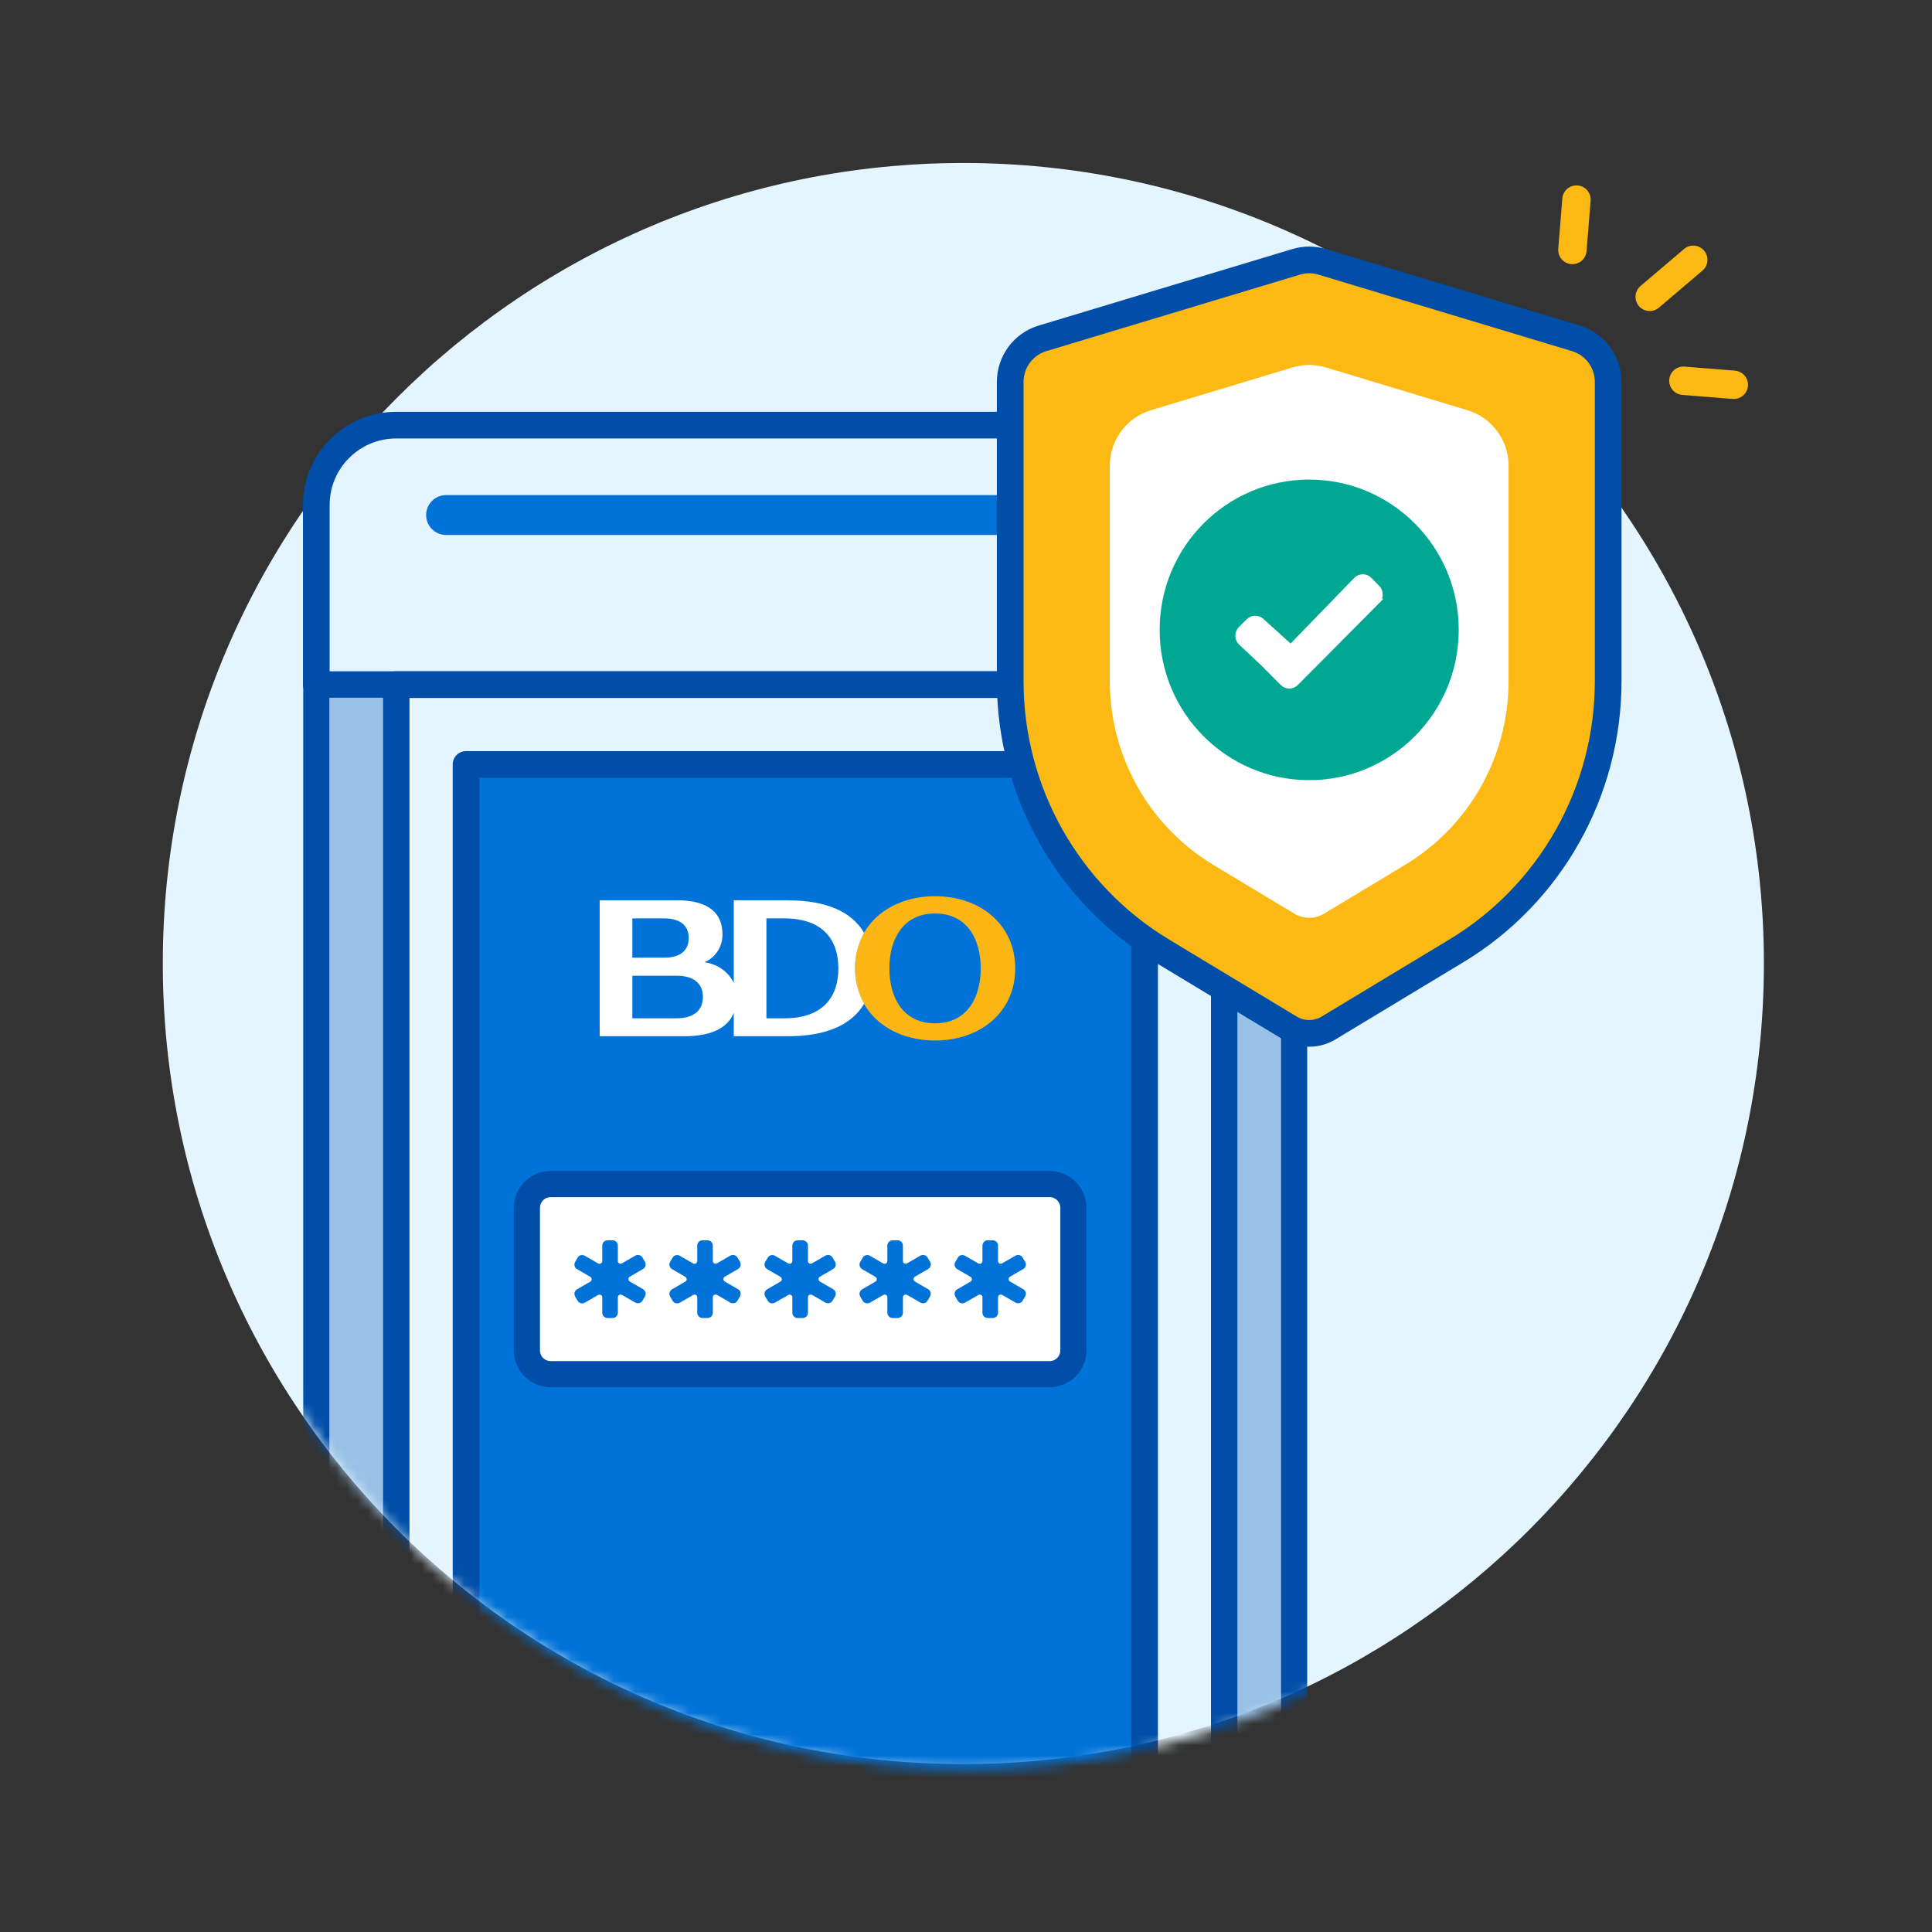
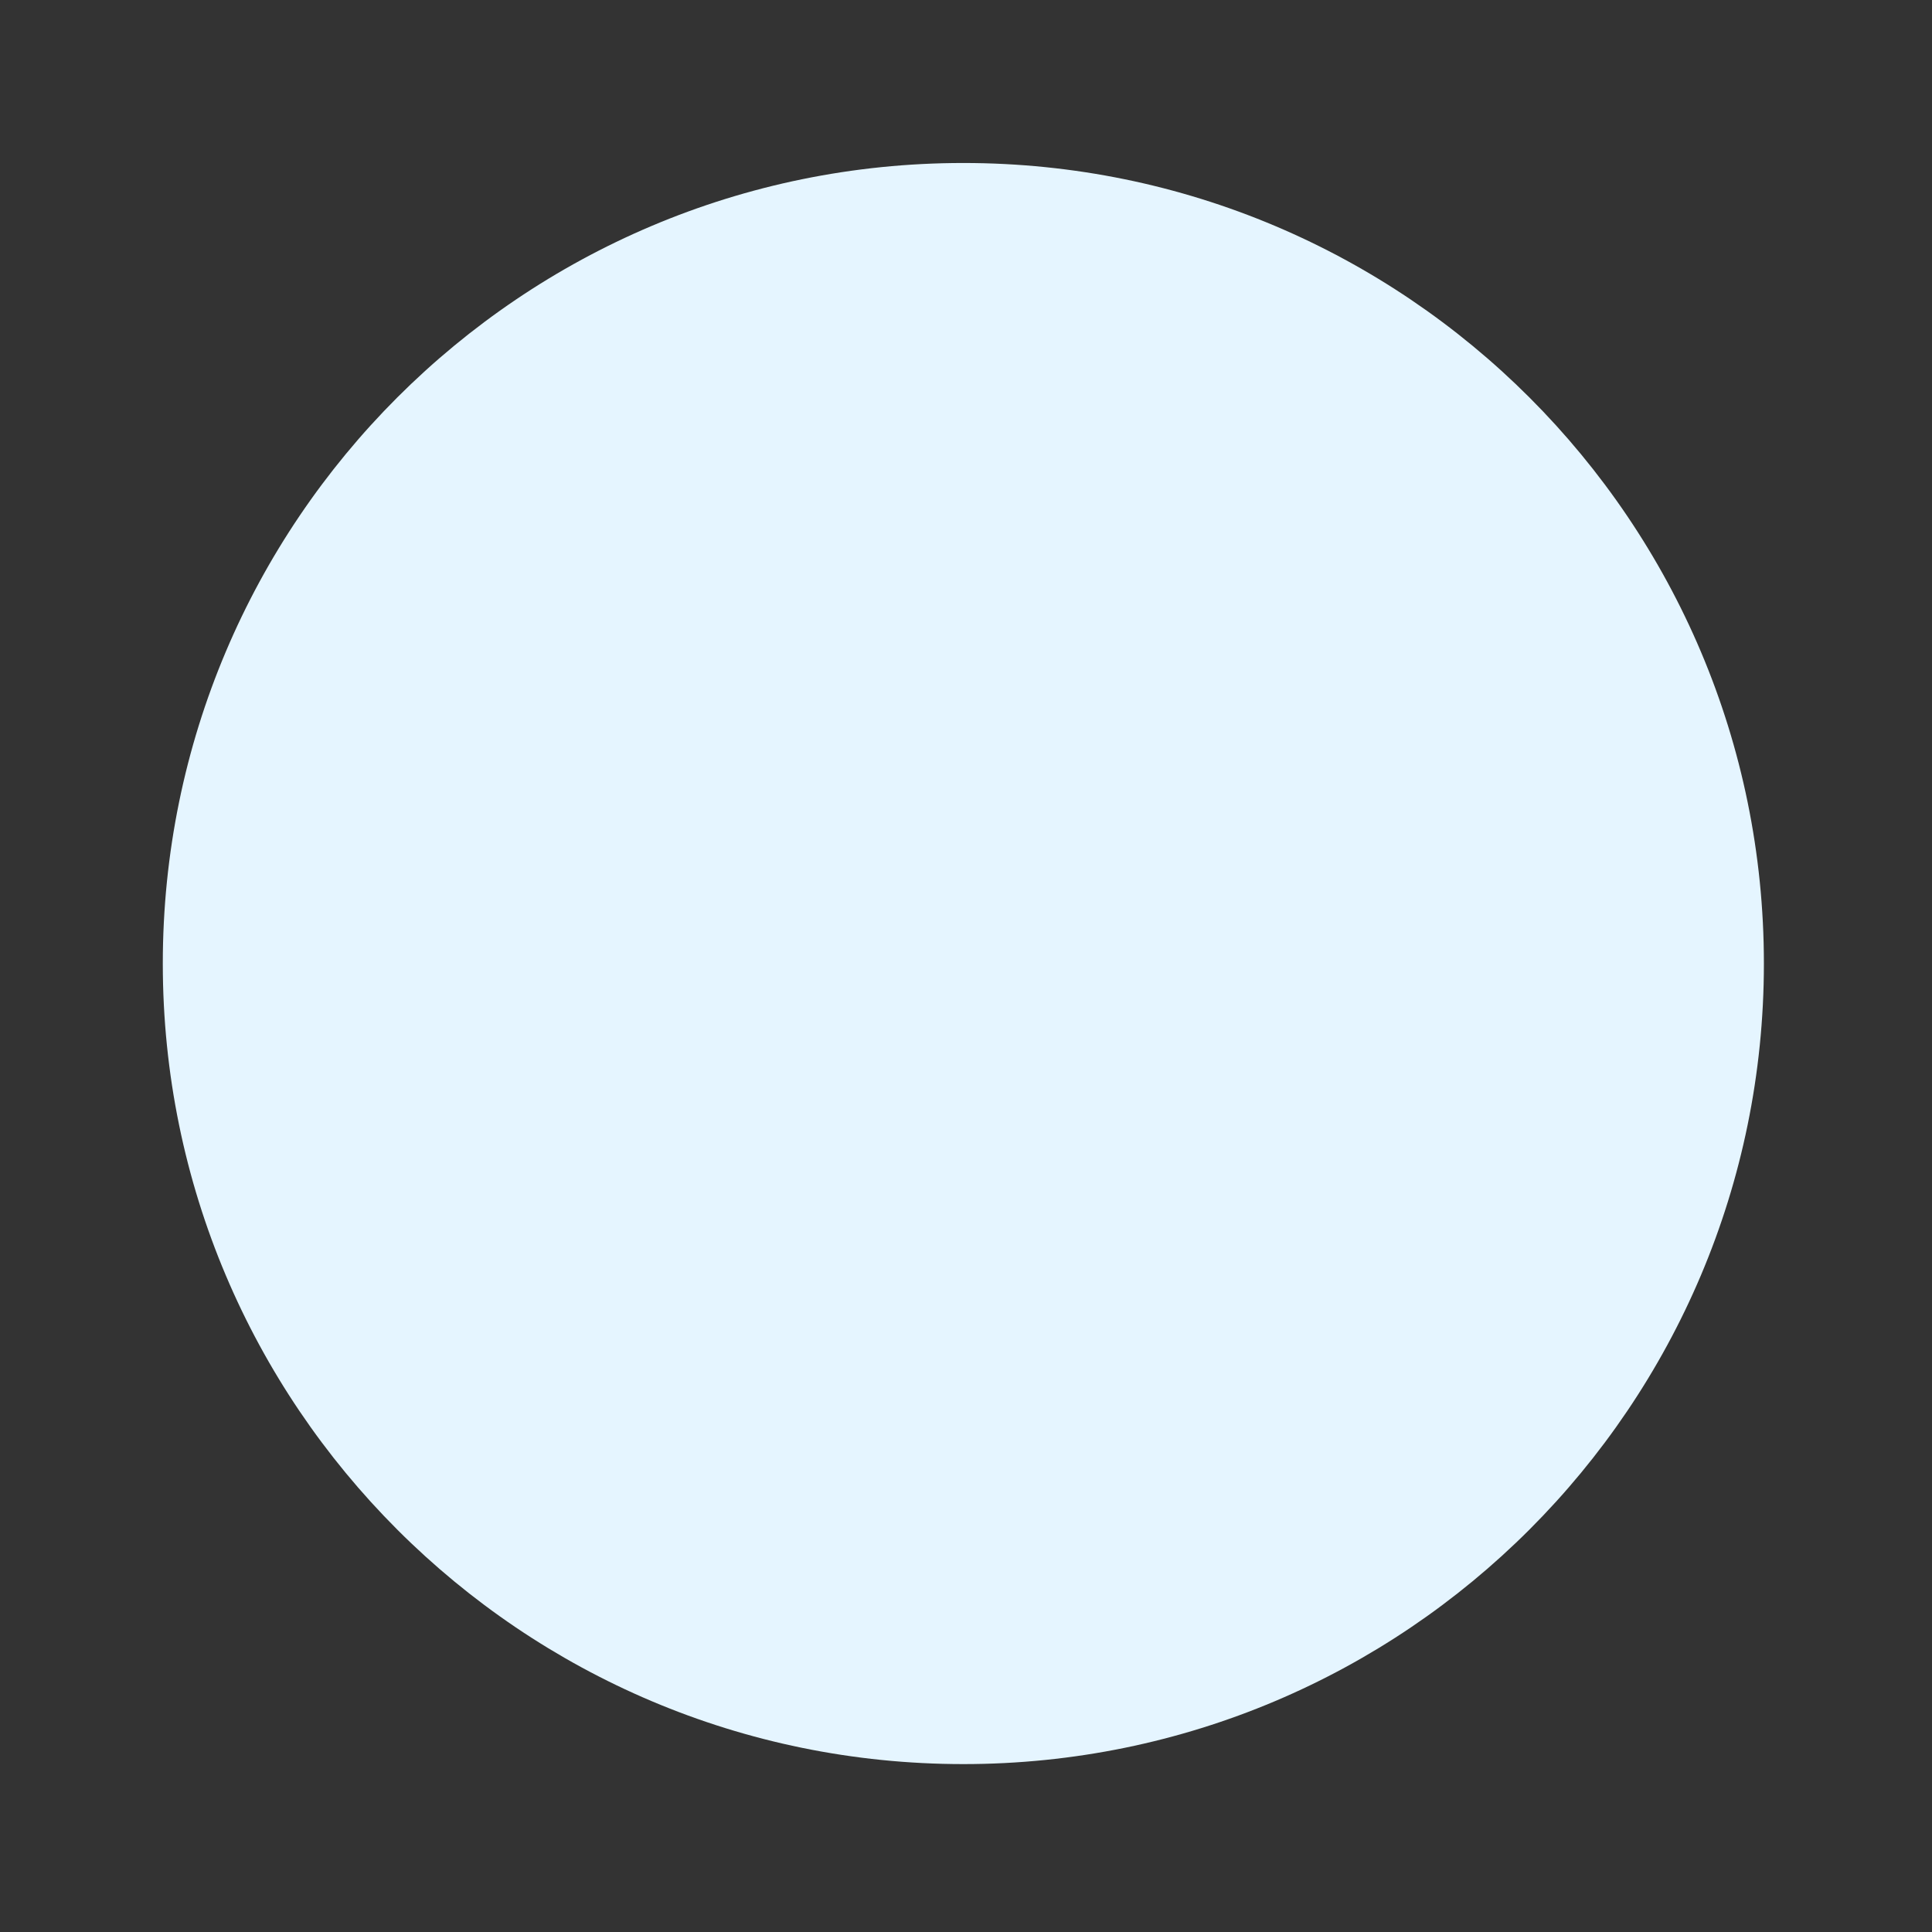
<svg xmlns="http://www.w3.org/2000/svg" width="181" height="181" viewBox="0 0 181 181" fill="none">
  <rect x="0" y="0" width="181" height="181" fill="#333333" stroke="none" />
  <mask id="mask0_33_174" style="mask-type:luminance" maskUnits="userSpaceOnUse" x="0" y="0" width="181" height="181">
    <path d="M180.251 0.27H0.251V180.27H180.251V0.27Z" fill="white" />
  </mask>
  <g mask="url(#mask0_33_174)">
    <path d="M90.251 165.27C131.673 165.27 165.251 131.691 165.251 90.269C165.251 48.848 131.673 15.27 90.251 15.27C48.83 15.27 15.252 48.848 15.252 90.269C15.252 131.691 48.83 165.27 90.251 165.27Z" fill="#E5F5FF" />
    <mask id="mask1_33_174" style="mask-type:luminance" maskUnits="userSpaceOnUse" x="15" y="15" width="151" height="151">
-       <path d="M165.572 15.729V90.729C165.572 132.149 131.992 165.729 90.572 165.729C49.152 165.729 15.572 132.149 15.572 90.729C15.572 69.799 15.982 15.469 15.982 15.469C15.982 15.469 70.082 15.729 90.572 15.729H165.572Z" fill="white" />
-     </mask>
+       </mask>
    <g mask="url(#mask1_33_174)">
      <path d="M37.112 39.83H113.772C117.902 39.83 121.252 43.18 121.252 47.31V64.14H29.632V47.31C29.632 43.18 32.982 39.83 37.112 39.83Z" fill="#E5F5FF" />
      <path d="M37.112 39.83H113.772C117.902 39.83 121.252 43.18 121.252 47.31V64.14H29.632V47.31C29.632 43.18 32.982 39.83 37.112 39.83Z" stroke="#004EA8" stroke-width="2.5" stroke-linecap="round" stroke-linejoin="round" />
      <path d="M37.112 64.141H114.702V195.021C114.702 199.151 111.352 202.501 107.222 202.501H44.582C40.452 202.501 37.102 199.151 37.102 195.021V64.141H37.112Z" fill="#E5F5FF" />
      <path d="M37.112 64.141H114.702V195.021C114.702 199.151 111.352 202.501 107.222 202.501H44.582C40.452 202.501 37.102 199.151 37.102 195.021V64.141H37.112Z" stroke="#004EA8" stroke-width="2.5" stroke-linecap="round" stroke-linejoin="round" />
      <path d="M107.232 71.619H43.662V180.999H107.232V71.619Z" fill="#0072D8" />
      <path d="M107.232 71.619H43.662V180.999H107.232V71.619Z" stroke="#004EA8" stroke-width="2.5" stroke-linecap="round" stroke-linejoin="round" />
      <path d="M29.632 64.141H37.112V192.211C32.982 192.211 29.632 188.861 29.632 184.731V64.131V64.141Z" fill="#99C1E7" />
-       <path d="M29.632 64.141H37.112V192.211C32.982 192.211 29.632 188.861 29.632 184.731V64.131V64.141Z" stroke="#004EA8" stroke-width="2.45" stroke-linecap="round" stroke-linejoin="round" />
+       <path d="M29.632 64.141H37.112V192.211V64.131V64.141Z" stroke="#004EA8" stroke-width="2.45" stroke-linecap="round" stroke-linejoin="round" />
      <path d="M114.702 192.211V64.141H121.242V185.671C121.242 189.281 118.312 192.211 114.702 192.211Z" fill="#99C1E7" />
      <path d="M114.702 192.211V64.141H121.242V185.671C121.242 189.281 118.312 192.211 114.702 192.211Z" stroke="#004EA8" stroke-width="2.45" stroke-linecap="round" stroke-linejoin="round" />
      <path d="M41.792 46.381H109.102C110.132 46.381 110.972 47.221 110.972 48.251C110.972 49.281 110.132 50.121 109.102 50.121H41.792C40.762 50.121 39.922 49.281 39.922 48.251C39.922 47.221 40.762 46.381 41.792 46.381Z" fill="#0072D8" />
      <path d="M87.602 83.961C83.432 83.961 80.092 86.551 80.092 90.721C80.092 94.891 83.432 97.481 87.602 97.481C91.772 97.481 95.112 94.881 95.112 90.721C95.112 86.561 91.772 83.961 87.602 83.961ZM87.602 95.871C84.592 95.871 83.322 93.441 83.322 90.721C83.322 88.001 84.592 85.581 87.602 85.581C90.612 85.581 91.882 88.001 91.882 90.721C91.882 93.441 90.612 95.871 87.602 95.871Z" fill="#FBB615" />
      <path d="M73.832 84.34H68.742V92.07C68.212 91.01 67.172 90.29 65.992 90.15C67.052 89.7 67.722 88.64 67.682 87.49C67.682 85.59 66.422 84.34 63.432 84.34H56.182V97.08H64.092C66.442 97.08 68.112 96.43 68.742 94.9V97.08H73.832C77.372 97.08 79.782 96.03 80.952 94.04C79.812 91.97 79.812 89.46 80.952 87.39C79.792 85.4 77.382 84.35 73.832 84.35M59.232 86.04H62.242C63.782 86.04 64.522 86.76 64.522 87.88C64.522 89 63.782 89.72 62.242 89.72H59.242V86.03L59.232 86.04ZM63.382 95.4H59.242V91.41H63.382C65.052 91.41 65.852 92.19 65.852 93.4C65.852 94.61 65.052 95.4 63.382 95.4ZM73.482 95.4H71.802V86.04H73.482C77.082 86.04 78.542 88.03 78.542 90.72C78.542 93.41 77.092 95.4 73.482 95.4Z" fill="white" />
-       <path d="M98.332 110.93H51.592C50.36 110.93 49.362 111.928 49.362 113.16V126.51C49.362 127.741 50.36 128.74 51.592 128.74H98.332C99.563 128.74 100.562 127.741 100.562 126.51V113.16C100.562 111.928 99.563 110.93 98.332 110.93Z" fill="white" stroke="#004EA8" stroke-width="2.45" stroke-linecap="round" stroke-linejoin="round" />
      <path d="M60.422 118.209L60.192 117.819C60.052 117.579 59.752 117.499 59.512 117.639L58.262 118.359C58.142 118.429 57.982 118.389 57.912 118.269C57.892 118.229 57.882 118.189 57.882 118.139V116.699C57.882 116.419 57.662 116.199 57.382 116.199H56.922C56.642 116.199 56.422 116.419 56.422 116.699V118.139C56.422 118.279 56.312 118.399 56.172 118.399C56.122 118.399 56.082 118.389 56.042 118.369L54.792 117.649C54.552 117.509 54.242 117.589 54.112 117.829L53.882 118.219C53.742 118.459 53.822 118.769 54.062 118.899L55.302 119.619C55.422 119.689 55.472 119.849 55.402 119.969C55.382 120.009 55.342 120.039 55.302 120.069L54.062 120.789C53.822 120.929 53.742 121.229 53.882 121.469L54.112 121.859C54.252 122.099 54.552 122.179 54.792 122.039L56.042 121.319C56.162 121.249 56.322 121.289 56.392 121.409C56.412 121.449 56.422 121.489 56.422 121.539V122.979C56.422 123.259 56.642 123.479 56.922 123.479H57.382C57.662 123.479 57.882 123.259 57.882 122.979V121.539C57.882 121.399 57.992 121.279 58.132 121.279C58.182 121.279 58.222 121.289 58.262 121.309L59.512 122.029C59.752 122.169 60.062 122.089 60.192 121.849L60.422 121.459C60.562 121.219 60.482 120.909 60.242 120.779L59.002 120.059C58.882 119.989 58.832 119.829 58.902 119.709C58.922 119.669 58.962 119.639 59.002 119.609L60.242 118.889C60.482 118.749 60.562 118.449 60.422 118.209Z" fill="#0072D8" />
      <path d="M69.322 118.209L69.091 117.819C68.951 117.579 68.651 117.499 68.412 117.639L67.162 118.359C67.041 118.429 66.882 118.389 66.812 118.269C66.792 118.229 66.781 118.189 66.781 118.139V116.699C66.781 116.419 66.561 116.199 66.281 116.199H65.822C65.542 116.199 65.322 116.419 65.322 116.699V118.139C65.322 118.279 65.212 118.399 65.072 118.399C65.022 118.399 64.982 118.389 64.942 118.369L63.692 117.649C63.452 117.509 63.142 117.589 63.012 117.829L62.782 118.219C62.642 118.459 62.721 118.769 62.962 118.899L64.202 119.619C64.322 119.689 64.372 119.849 64.302 119.969C64.282 120.009 64.242 120.039 64.202 120.069L62.962 120.789C62.721 120.929 62.642 121.229 62.782 121.469L63.012 121.859C63.152 122.099 63.452 122.179 63.692 122.039L64.942 121.319C65.062 121.249 65.222 121.289 65.291 121.409C65.311 121.449 65.322 121.489 65.322 121.539V122.979C65.322 123.259 65.542 123.479 65.822 123.479H66.281C66.561 123.479 66.781 123.259 66.781 122.979V121.539C66.781 121.399 66.891 121.279 67.031 121.279C67.082 121.279 67.121 121.289 67.162 121.309L68.412 122.029C68.651 122.169 68.962 122.089 69.091 121.849L69.322 121.459C69.462 121.219 69.382 120.909 69.142 120.779L67.901 120.059C67.781 119.989 67.732 119.829 67.802 119.709C67.822 119.669 67.862 119.639 67.901 119.609L69.142 118.889C69.382 118.749 69.462 118.449 69.322 118.209Z" fill="#0072D8" />
      <path d="M78.231 118.209L78.002 117.819C77.862 117.579 77.562 117.499 77.322 117.639L76.072 118.359C75.952 118.429 75.791 118.389 75.722 118.269C75.701 118.229 75.692 118.189 75.692 118.139V116.699C75.692 116.419 75.472 116.199 75.192 116.199H74.731C74.451 116.199 74.231 116.419 74.231 116.699V118.139C74.231 118.279 74.121 118.399 73.981 118.399C73.931 118.399 73.891 118.389 73.852 118.369L72.602 117.649C72.362 117.509 72.052 117.589 71.922 117.829L71.692 118.219C71.552 118.459 71.632 118.769 71.872 118.899L73.112 119.619C73.232 119.689 73.281 119.849 73.212 119.969C73.192 120.009 73.152 120.039 73.112 120.069L71.872 120.789C71.632 120.929 71.552 121.229 71.692 121.469L71.922 121.859C72.062 122.099 72.362 122.179 72.602 122.039L73.852 121.319C73.972 121.249 74.132 121.289 74.202 121.409C74.222 121.449 74.231 121.489 74.231 121.539V122.979C74.231 123.259 74.451 123.479 74.731 123.479H75.192C75.472 123.479 75.692 123.259 75.692 122.979V121.539C75.692 121.399 75.802 121.279 75.942 121.279C75.992 121.279 76.032 121.289 76.072 121.309L77.322 122.029C77.562 122.169 77.872 122.089 78.002 121.849L78.231 121.459C78.371 121.219 78.292 120.909 78.052 120.779L76.812 120.059C76.692 119.989 76.641 119.829 76.712 119.709C76.731 119.669 76.772 119.639 76.812 119.609L78.052 118.889C78.292 118.749 78.371 118.449 78.231 118.209Z" fill="#0072D8" />
      <path d="M87.132 118.209L86.902 117.819C86.762 117.579 86.462 117.499 86.222 117.639L84.972 118.359C84.852 118.429 84.692 118.389 84.622 118.269C84.602 118.229 84.592 118.189 84.592 118.139V116.699C84.592 116.419 84.372 116.199 84.092 116.199H83.632C83.352 116.199 83.132 116.419 83.132 116.699V118.139C83.132 118.279 83.022 118.399 82.882 118.399C82.832 118.399 82.792 118.389 82.752 118.369L81.502 117.649C81.262 117.509 80.952 117.589 80.822 117.829L80.592 118.219C80.452 118.459 80.532 118.769 80.772 118.899L82.012 119.619C82.132 119.689 82.182 119.849 82.112 119.969C82.092 120.009 82.052 120.039 82.012 120.069L80.772 120.789C80.532 120.929 80.452 121.229 80.592 121.469L80.822 121.859C80.962 122.099 81.262 122.179 81.502 122.039L82.752 121.319C82.872 121.249 83.032 121.289 83.102 121.409C83.122 121.449 83.132 121.489 83.132 121.539V122.979C83.132 123.259 83.352 123.479 83.632 123.479H84.092C84.372 123.479 84.592 123.259 84.592 122.979V121.539C84.592 121.399 84.702 121.279 84.842 121.279C84.892 121.279 84.932 121.289 84.972 121.309L86.222 122.029C86.462 122.169 86.772 122.089 86.902 121.849L87.132 121.459C87.272 121.219 87.192 120.909 86.952 120.779L85.712 120.059C85.592 119.989 85.542 119.829 85.612 119.709C85.632 119.669 85.672 119.639 85.712 119.609L86.952 118.889C87.192 118.749 87.272 118.449 87.132 118.209Z" fill="#0072D8" />
      <path d="M96.041 118.209L95.811 117.819C95.671 117.579 95.371 117.499 95.132 117.639L93.882 118.359C93.761 118.429 93.602 118.389 93.531 118.269C93.511 118.229 93.501 118.189 93.501 118.139V116.699C93.501 116.419 93.281 116.199 93.001 116.199H92.541C92.261 116.199 92.041 116.419 92.041 116.699V118.139C92.041 118.279 91.931 118.399 91.791 118.399C91.742 118.399 91.701 118.389 91.662 118.369L90.412 117.649C90.171 117.509 89.862 117.589 89.731 117.829L89.501 118.219C89.362 118.459 89.442 118.769 89.681 118.899L90.921 119.619C91.041 119.689 91.091 119.849 91.022 119.969C91.001 120.009 90.962 120.039 90.921 120.069L89.681 120.789C89.442 120.929 89.362 121.229 89.501 121.469L89.731 121.859C89.871 122.099 90.171 122.179 90.412 122.039L91.662 121.319C91.781 121.249 91.942 121.289 92.011 121.409C92.031 121.449 92.041 121.489 92.041 121.539V122.979C92.041 123.259 92.261 123.479 92.541 123.479H93.001C93.281 123.479 93.501 123.259 93.501 122.979V121.539C93.501 121.399 93.612 121.279 93.751 121.279C93.802 121.279 93.841 121.289 93.882 121.309L95.132 122.029C95.371 122.169 95.681 122.089 95.811 121.849L96.041 121.459C96.181 121.219 96.102 120.909 95.862 120.779L94.621 120.059C94.501 119.989 94.451 119.829 94.522 119.709C94.541 119.669 94.582 119.639 94.621 119.609L95.862 118.889C96.102 118.749 96.181 118.449 96.041 118.209Z" fill="#0072D8" />
      <path d="M136.442 89.08L124.462 96.31C123.352 96.98 121.952 96.98 120.842 96.31L108.862 89.08C100.042 83.75 94.642 74.16 94.642 63.82V35.78C94.642 33.9 95.872 32.24 97.662 31.7L121.432 24.53C122.222 24.29 123.072 24.29 123.872 24.53L147.642 31.7C149.432 32.24 150.662 33.9 150.662 35.78V63.82C150.662 74.17 145.262 83.76 136.442 89.08Z" fill="#FDB913" stroke="#004EA8" stroke-width="2.5" />
      <path d="M122.652 87.55C121.872 87.55 121.102 87.34 120.432 86.93L112.862 82.37C109.682 80.45 107.032 77.72 105.212 74.48C103.382 71.24 102.422 67.55 102.422 63.82V43.64C102.422 42.12 102.902 40.68 103.792 39.47C104.692 38.25 105.932 37.38 107.372 36.95L120.652 32.94C121.302 32.74 121.972 32.65 122.652 32.65C123.332 32.65 124.002 32.75 124.652 32.94L137.932 36.95C139.372 37.39 140.612 38.26 141.512 39.47C142.412 40.69 142.882 42.13 142.882 43.64V63.82C142.882 67.55 141.912 71.23 140.092 74.48C138.262 77.72 135.622 80.45 132.442 82.37L124.872 86.93C124.202 87.33 123.432 87.55 122.652 87.55Z" fill="white" />
      <path d="M122.652 85.981C123.152 85.981 123.642 85.841 124.072 85.581L131.642 81.02C134.592 79.241 137.052 76.71 138.742 73.701C140.442 70.691 141.332 67.27 141.332 63.811V43.63C141.332 42.45 140.962 41.331 140.262 40.391C139.562 39.45 138.602 38.77 137.482 38.431L124.202 34.42C123.702 34.27 123.172 34.191 122.652 34.191C122.132 34.191 121.602 34.27 121.102 34.42L107.822 38.431C106.702 38.77 105.742 39.45 105.042 40.391C104.342 41.331 103.972 42.45 103.972 43.63V63.811C103.972 67.27 104.872 70.691 106.562 73.701C108.252 76.71 110.712 79.241 113.662 81.02L121.232 85.581C121.662 85.841 122.152 85.981 122.652 85.981ZM122.652 89.111C121.602 89.111 120.562 88.831 119.632 88.27L112.062 83.701C105.112 79.511 100.862 71.951 100.862 63.811V43.63C100.862 39.85 103.332 36.52 106.922 35.431L120.202 31.421C121.802 30.941 123.502 30.941 125.092 31.421L138.372 35.431C141.972 36.52 144.432 39.85 144.432 43.63V63.811C144.432 71.96 140.182 79.511 133.232 83.701L125.662 88.26C124.732 88.82 123.682 89.101 122.642 89.101L122.652 89.111Z" fill="#FDB913" />
      <path d="M122.652 73.09C130.389 73.09 136.662 66.786 136.662 59.01C136.662 51.233 130.389 44.93 122.652 44.93C114.914 44.93 108.642 51.233 108.642 59.01C108.642 66.786 114.914 73.09 122.652 73.09Z" fill="#00A894" />
      <path d="M128.862 56.14L123.102 61.94L121.232 63.82C120.982 64.07 120.582 64.07 120.342 63.82L118.472 61.94L116.412 60.01C116.172 59.76 116.172 59.36 116.412 59.11L117.152 58.37C117.402 58.12 117.792 58.12 118.042 58.37L120.732 60.8C120.842 60.91 121.012 60.91 121.112 60.8L127.232 54.49C127.482 54.24 127.882 54.24 128.122 54.49L128.852 55.23C129.102 55.48 129.102 55.88 128.852 56.13L128.862 56.14Z" fill="white" stroke="white" stroke-miterlimit="10" />
      <path d="M154.552 27.81L158.632 24.34" stroke="#FDB913" stroke-width="2.66" stroke-linecap="round" stroke-linejoin="round" />
      <path d="M147.312 23.419L147.692 18.699" stroke="#FDB913" stroke-width="2.66" stroke-linecap="round" stroke-linejoin="round" />
      <path d="M162.431 36.05L157.711 35.67" stroke="#FDB913" stroke-width="2.66" stroke-linecap="round" stroke-linejoin="round" />
    </g>
  </g>
</svg>